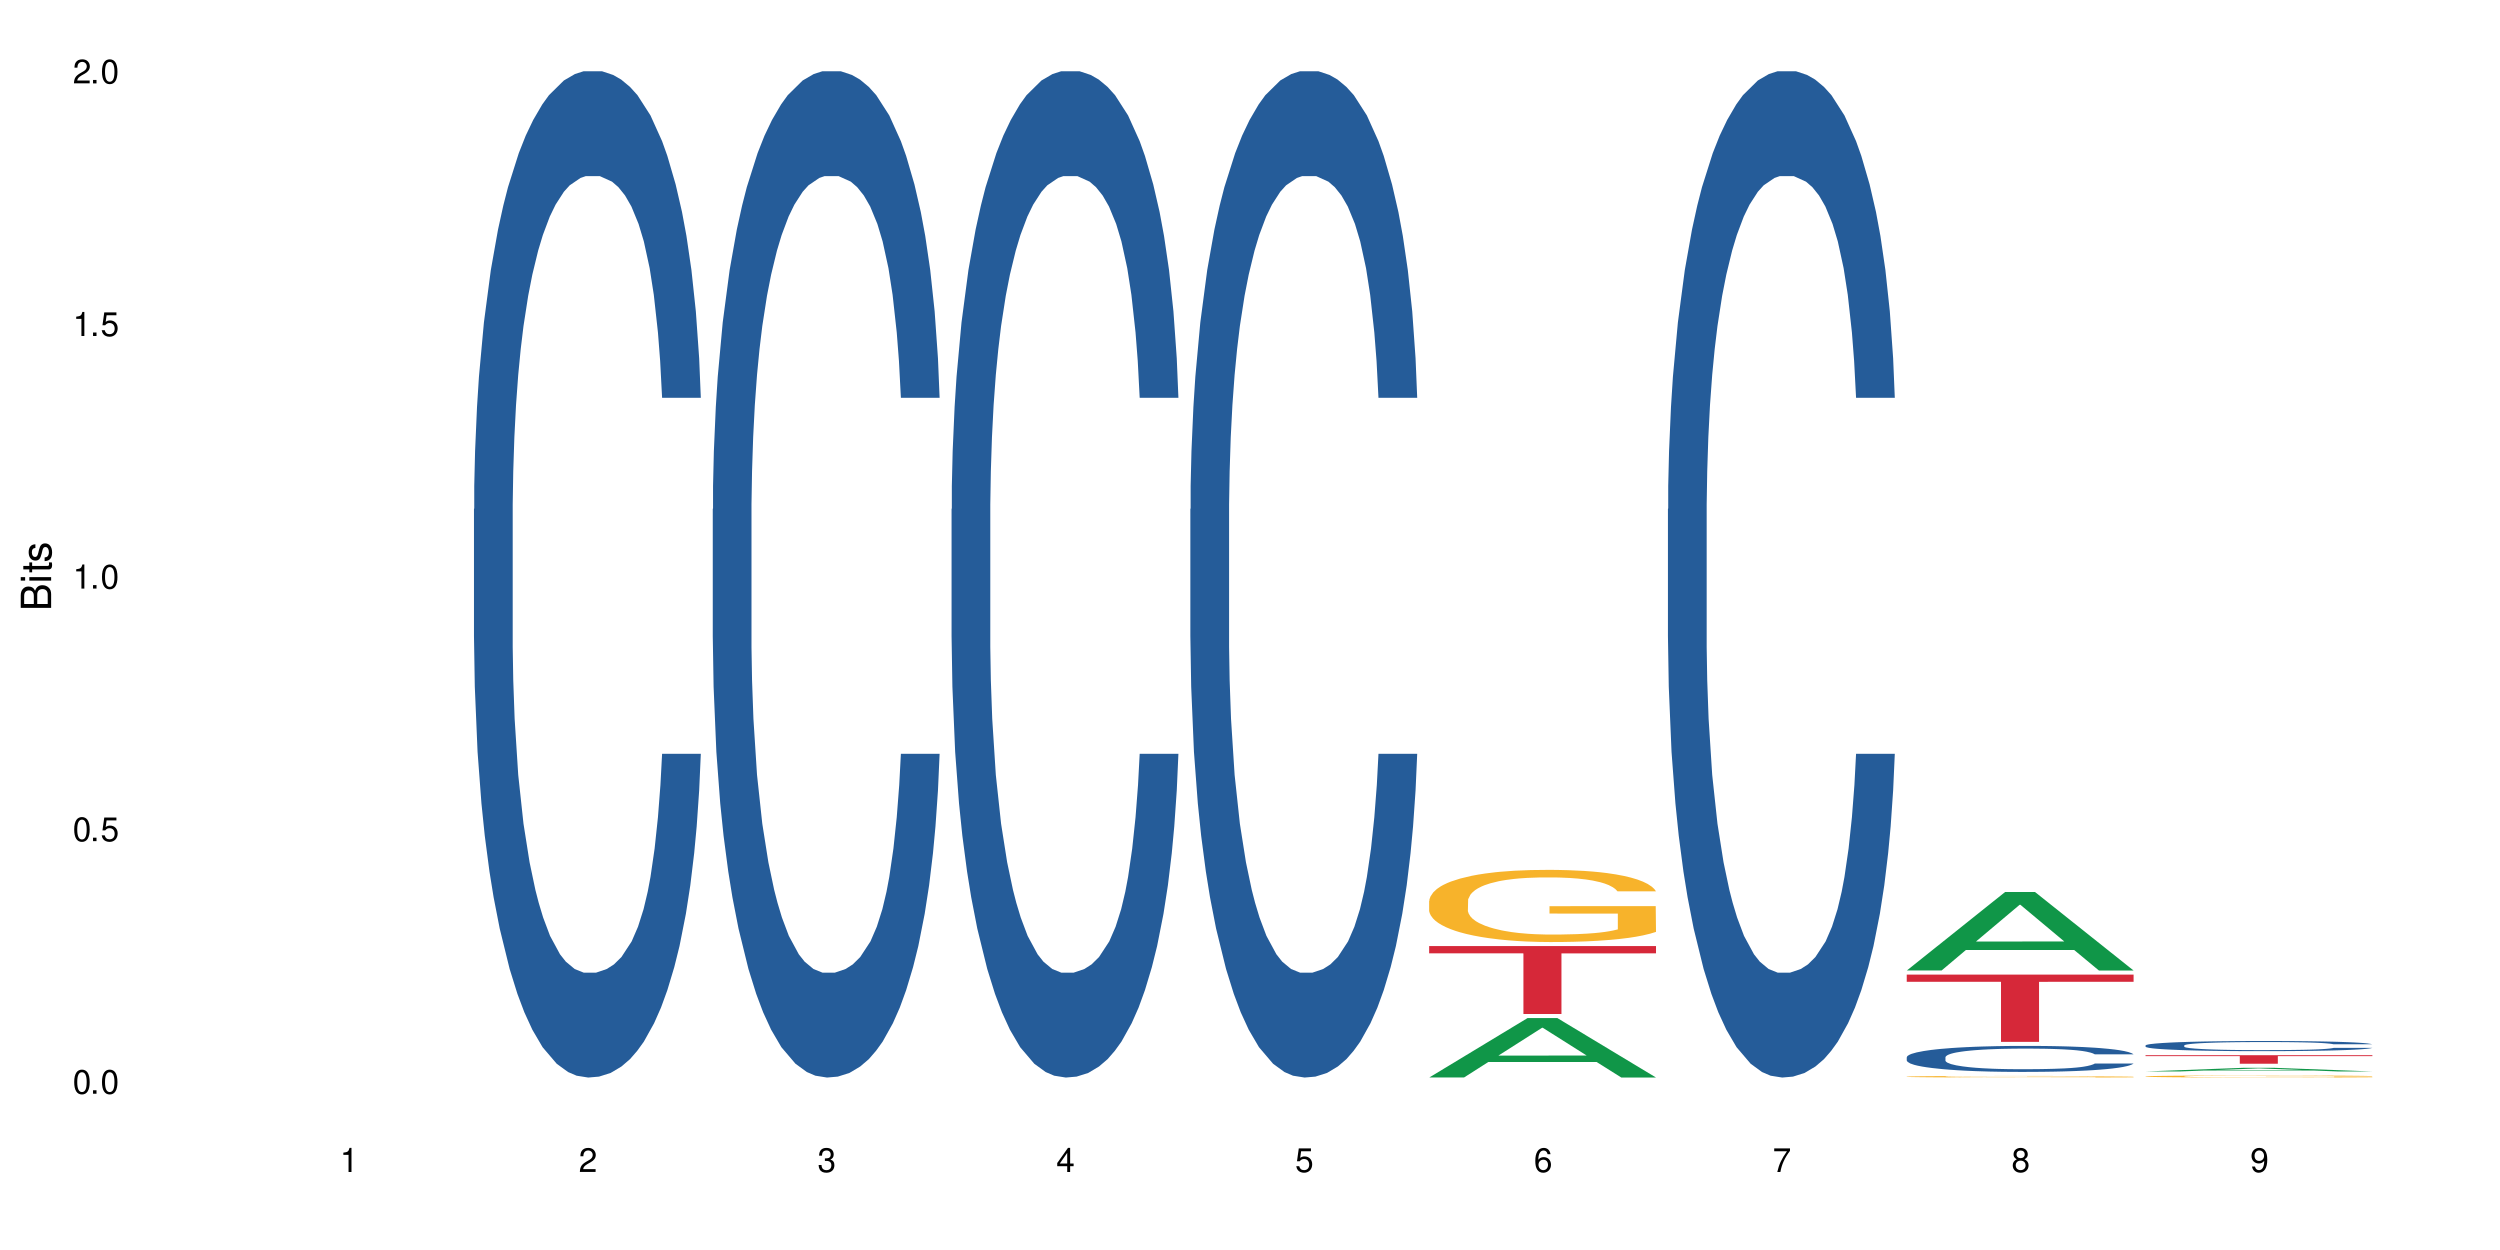
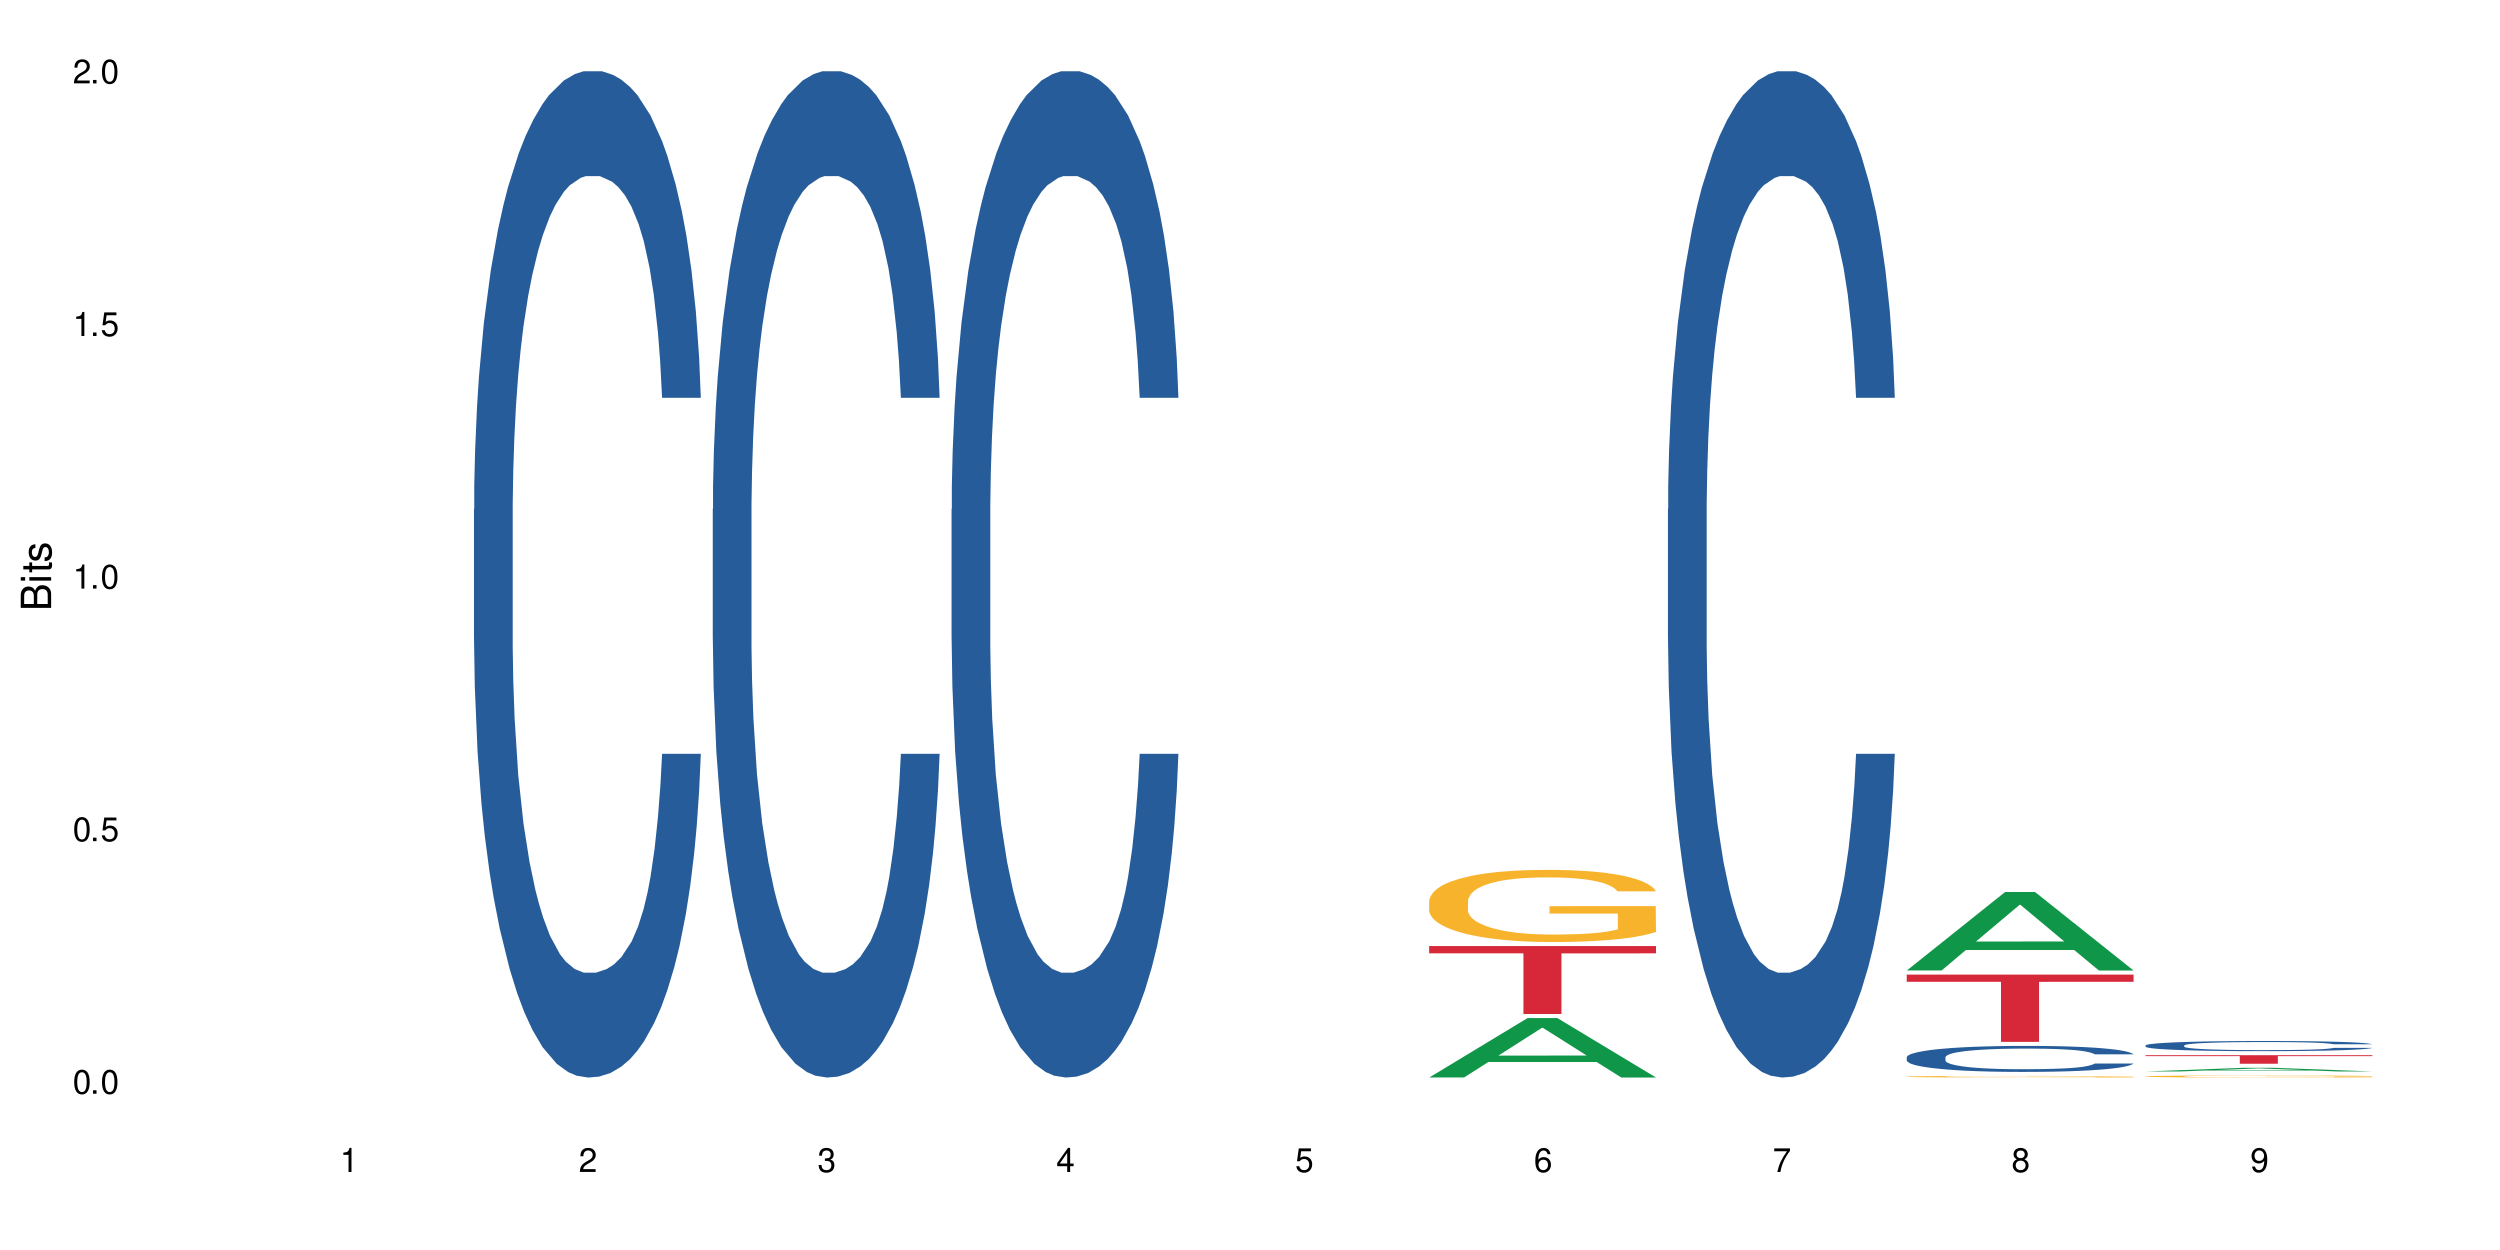
<svg xmlns="http://www.w3.org/2000/svg" xmlns:xlink="http://www.w3.org/1999/xlink" width="720" height="360" viewBox="0 0 720 360">
  <defs>
    <g>
      <g id="glyph-0-0">
</g>
      <g id="glyph-0-1">
        <path d="M 2.641 -6.938 C 2 -6.938 1.422 -6.656 1.078 -6.172 C 0.641 -5.562 0.406 -4.641 0.406 -3.359 C 0.406 -1.016 1.188 0.219 2.641 0.219 C 4.078 0.219 4.859 -1.016 4.859 -3.297 C 4.859 -4.641 4.656 -5.547 4.203 -6.172 C 3.844 -6.656 3.281 -6.938 2.641 -6.938 Z M 2.641 -6.188 C 3.547 -6.188 4 -5.25 4 -3.375 C 4 -1.406 3.562 -0.484 2.625 -0.484 C 1.734 -0.484 1.281 -1.438 1.281 -3.344 C 1.281 -5.25 1.734 -6.188 2.641 -6.188 Z M 2.641 -6.188 " />
      </g>
      <g id="glyph-0-2">
        <path d="M 1.828 -1 L 0.828 -1 L 0.828 0 L 1.828 0 Z M 1.828 -1 " />
      </g>
      <g id="glyph-0-3">
        <path d="M 4.562 -6.797 L 1.062 -6.797 L 0.547 -3.094 L 1.328 -3.094 C 1.719 -3.562 2.047 -3.734 2.578 -3.734 C 3.484 -3.734 4.062 -3.109 4.062 -2.094 C 4.062 -1.125 3.484 -0.531 2.578 -0.531 C 1.828 -0.531 1.375 -0.906 1.188 -1.672 L 0.328 -1.672 C 0.453 -1.109 0.547 -0.844 0.75 -0.594 C 1.125 -0.078 1.828 0.219 2.594 0.219 C 3.969 0.219 4.922 -0.781 4.922 -2.219 C 4.922 -3.562 4.031 -4.484 2.719 -4.484 C 2.25 -4.484 1.859 -4.359 1.469 -4.062 L 1.734 -5.969 L 4.562 -5.969 Z M 4.562 -6.797 " />
      </g>
      <g id="glyph-0-4">
        <path d="M 2.484 -4.938 L 2.484 0 L 3.328 0 L 3.328 -6.938 L 2.766 -6.938 C 2.469 -5.875 2.281 -5.734 0.984 -5.562 L 0.984 -4.938 Z M 2.484 -4.938 " />
      </g>
      <g id="glyph-0-5">
        <path d="M 4.859 -0.828 L 1.281 -0.828 C 1.359 -1.406 1.672 -1.781 2.5 -2.281 L 3.469 -2.828 C 4.406 -3.344 4.906 -4.062 4.906 -4.906 C 4.906 -5.484 4.672 -6.031 4.266 -6.406 C 3.859 -6.766 3.375 -6.938 2.719 -6.938 C 1.859 -6.938 1.219 -6.625 0.844 -6.031 C 0.609 -5.672 0.5 -5.234 0.484 -4.531 L 1.328 -4.531 C 1.359 -5.016 1.406 -5.281 1.531 -5.516 C 1.75 -5.938 2.188 -6.203 2.703 -6.203 C 3.469 -6.203 4.031 -5.641 4.031 -4.891 C 4.031 -4.344 3.719 -3.859 3.125 -3.516 L 2.234 -3 C 0.812 -2.172 0.406 -1.531 0.328 -0.016 L 4.859 -0.016 Z M 4.859 -0.828 " />
      </g>
      <g id="glyph-0-6">
        <path d="M 2.125 -3.188 L 2.578 -3.188 C 3.5 -3.188 3.984 -2.766 3.984 -1.922 C 3.984 -1.062 3.469 -0.531 2.594 -0.531 C 1.656 -0.531 1.203 -1 1.156 -2.016 L 0.312 -2.016 C 0.344 -1.453 0.438 -1.094 0.609 -0.781 C 0.953 -0.109 1.625 0.219 2.547 0.219 C 3.953 0.219 4.859 -0.625 4.859 -1.938 C 4.859 -2.828 4.516 -3.297 3.703 -3.594 C 4.344 -3.844 4.656 -4.328 4.656 -5.031 C 4.656 -6.219 3.875 -6.938 2.578 -6.938 C 1.203 -6.938 0.484 -6.172 0.453 -4.703 L 1.297 -4.703 C 1.312 -5.125 1.344 -5.359 1.453 -5.578 C 1.641 -5.969 2.062 -6.203 2.594 -6.203 C 3.344 -6.203 3.797 -5.75 3.797 -5 C 3.797 -4.516 3.609 -4.219 3.25 -4.047 C 3.016 -3.953 2.703 -3.922 2.125 -3.906 Z M 2.125 -3.188 " />
      </g>
      <g id="glyph-0-7">
        <path d="M 3.141 -1.672 L 3.141 0 L 3.984 0 L 3.984 -1.672 L 4.984 -1.672 L 4.984 -2.438 L 3.984 -2.438 L 3.984 -6.938 L 3.359 -6.938 L 0.266 -2.578 L 0.266 -1.672 Z M 3.141 -2.438 L 1 -2.438 L 3.141 -5.5 Z M 3.141 -2.438 " />
      </g>
      <g id="glyph-0-8">
        <path d="M 4.781 -5.125 C 4.609 -6.266 3.891 -6.938 2.844 -6.938 C 2.094 -6.938 1.422 -6.578 1.031 -5.953 C 0.594 -5.266 0.406 -4.422 0.406 -3.172 C 0.406 -2 0.578 -1.25 0.984 -0.641 C 1.359 -0.078 1.953 0.219 2.703 0.219 C 3.984 0.219 4.922 -0.75 4.922 -2.094 C 4.922 -3.375 4.062 -4.281 2.844 -4.281 C 2.172 -4.281 1.641 -4.031 1.281 -3.516 C 1.281 -5.234 1.828 -6.188 2.797 -6.188 C 3.391 -6.188 3.797 -5.797 3.938 -5.125 Z M 2.734 -3.531 C 3.547 -3.531 4.062 -2.953 4.062 -2.031 C 4.062 -1.156 3.484 -0.531 2.703 -0.531 C 1.922 -0.531 1.328 -1.188 1.328 -2.078 C 1.328 -2.938 1.906 -3.531 2.734 -3.531 Z M 2.734 -3.531 " />
      </g>
      <g id="glyph-0-9">
        <path d="M 4.984 -6.797 L 0.438 -6.797 L 0.438 -5.969 L 4.109 -5.969 C 2.5 -3.656 1.828 -2.234 1.328 0 L 2.219 0 C 2.594 -2.172 3.453 -4.047 4.984 -6.094 Z M 4.984 -6.797 " />
      </g>
      <g id="glyph-0-10">
        <path d="M 3.75 -3.656 C 4.469 -4.094 4.688 -4.438 4.688 -5.078 C 4.688 -6.172 3.844 -6.938 2.641 -6.938 C 1.438 -6.938 0.594 -6.172 0.594 -5.094 C 0.594 -4.438 0.812 -4.094 1.516 -3.656 C 0.734 -3.266 0.359 -2.703 0.359 -1.922 C 0.359 -0.656 1.281 0.219 2.641 0.219 C 3.984 0.219 4.922 -0.656 4.922 -1.922 C 4.922 -2.703 4.531 -3.266 3.75 -3.656 Z M 2.641 -6.188 C 3.359 -6.188 3.812 -5.75 3.812 -5.062 C 3.812 -4.406 3.344 -3.984 2.641 -3.984 C 1.922 -3.984 1.453 -4.406 1.453 -5.078 C 1.453 -5.75 1.922 -6.188 2.641 -6.188 Z M 2.641 -3.266 C 3.484 -3.266 4.062 -2.719 4.062 -1.906 C 4.062 -1.078 3.484 -0.531 2.625 -0.531 C 1.797 -0.531 1.219 -1.094 1.219 -1.906 C 1.219 -2.719 1.781 -3.266 2.641 -3.266 Z M 2.641 -3.266 " />
      </g>
      <g id="glyph-0-11">
        <path d="M 0.516 -1.578 C 0.672 -0.453 1.406 0.219 2.438 0.219 C 3.188 0.219 3.859 -0.141 4.266 -0.766 C 4.688 -1.453 4.891 -2.297 4.891 -3.547 C 4.891 -4.719 4.703 -5.453 4.312 -6.078 C 3.938 -6.641 3.344 -6.938 2.594 -6.938 C 1.297 -6.938 0.359 -5.969 0.359 -4.625 C 0.359 -3.344 1.234 -2.453 2.453 -2.453 C 3.094 -2.453 3.578 -2.672 4.016 -3.203 C 4 -1.484 3.469 -0.531 2.5 -0.531 C 1.906 -0.531 1.484 -0.906 1.359 -1.578 Z M 2.578 -6.203 C 3.375 -6.203 3.969 -5.531 3.969 -4.641 C 3.969 -3.797 3.391 -3.188 2.547 -3.188 C 1.734 -3.188 1.234 -3.766 1.234 -4.688 C 1.234 -5.562 1.797 -6.203 2.578 -6.203 Z M 2.578 -6.203 " />
      </g>
      <g id="glyph-1-0">
</g>
      <g id="glyph-1-1">
        <path d="M 0 -0.953 L 0 -4.891 C 0 -5.719 -0.234 -6.344 -0.734 -6.797 C -1.188 -7.234 -1.812 -7.469 -2.5 -7.469 C -3.547 -7.469 -4.188 -7 -4.625 -5.875 C -4.984 -6.688 -5.625 -7.094 -6.531 -7.094 C -7.172 -7.094 -7.734 -6.859 -8.141 -6.391 C -8.562 -5.922 -8.75 -5.344 -8.75 -4.5 L -8.75 -0.953 Z M -4.984 -2.062 L -7.766 -2.062 L -7.766 -4.219 C -7.766 -4.844 -7.688 -5.203 -7.453 -5.5 C -7.219 -5.812 -6.859 -5.969 -6.375 -5.969 C -5.891 -5.969 -5.531 -5.812 -5.297 -5.5 C -5.062 -5.203 -4.984 -4.844 -4.984 -4.219 Z M -0.984 -2.062 L -4 -2.062 L -4 -4.781 C -4 -5.766 -3.438 -6.359 -2.484 -6.359 C -1.547 -6.359 -0.984 -5.766 -0.984 -4.781 Z M -0.984 -2.062 " />
      </g>
      <g id="glyph-1-2">
        <path d="M -6.281 -1.797 L -6.281 -0.797 L 0 -0.797 L 0 -1.797 Z M -8.75 -1.797 L -8.75 -0.797 L -7.484 -0.797 L -7.484 -1.797 Z M -8.75 -1.797 " />
      </g>
      <g id="glyph-1-3">
        <path d="M -6.281 -3.047 L -6.281 -2.016 L -8.016 -2.016 L -8.016 -1.016 L -6.281 -1.016 L -6.281 -0.172 L -5.469 -0.172 L -5.469 -1.016 L -0.719 -1.016 C -0.078 -1.016 0.281 -1.453 0.281 -2.234 C 0.281 -2.5 0.25 -2.719 0.188 -3.047 L -0.641 -3.047 C -0.609 -2.906 -0.594 -2.766 -0.594 -2.562 C -0.594 -2.141 -0.719 -2.016 -1.156 -2.016 L -5.469 -2.016 L -5.469 -3.047 Z M -6.281 -3.047 " />
      </g>
      <g id="glyph-1-4">
        <path d="M -4.531 -5.25 C -5.766 -5.25 -6.469 -4.422 -6.469 -2.969 C -6.469 -1.516 -5.719 -0.562 -4.547 -0.562 C -3.562 -0.562 -3.094 -1.062 -2.734 -2.562 L -2.516 -3.484 C -2.344 -4.188 -2.094 -4.469 -1.641 -4.469 C -1.047 -4.469 -0.641 -3.875 -0.641 -3 C -0.641 -2.453 -0.797 -2 -1.062 -1.75 C -1.25 -1.594 -1.422 -1.531 -1.875 -1.469 L -1.875 -0.406 C -0.422 -0.453 0.281 -1.266 0.281 -2.922 C 0.281 -4.5 -0.5 -5.516 -1.719 -5.516 C -2.656 -5.516 -3.172 -4.984 -3.469 -3.734 L -3.703 -2.766 C -3.891 -1.953 -4.156 -1.609 -4.594 -1.609 C -5.188 -1.609 -5.547 -2.125 -5.547 -2.938 C -5.547 -3.75 -5.203 -4.172 -4.531 -4.203 Z M -4.531 -5.25 " />
      </g>
    </g>
  </defs>
  <rect x="-72" y="-36" width="864" height="432" fill="rgb(100%, 100%, 100%)" fill-opacity="1" />
  <path fill-rule="nonzero" fill="rgb(14.51%, 36.078%, 60%)" fill-opacity="1" d="M 136.504 146.621 L 136.582 146.355 L 136.582 140 L 136.824 129.934 L 137.379 117.215 L 137.938 108.477 L 139.371 92.844 L 141.363 77.746 L 143.434 66.09 L 144.949 59.203 L 146.305 53.902 L 149.41 44.102 L 151.402 39.07 L 153.555 34.566 L 156.184 30.062 L 158.098 27.414 L 162.398 23.176 L 165.586 21.32 L 168.055 20.527 L 173.395 20.527 L 176.582 21.586 L 178.891 22.91 L 181.441 25.031 L 183.594 27.414 L 187.336 33.242 L 190.684 40.66 L 192.195 44.898 L 194.586 53.109 L 196.418 61.055 L 197.695 67.945 L 199.129 77.746 L 200.402 89.668 L 201.359 103.176 L 201.836 114.566 L 190.684 114.566 L 190.125 103.973 L 189.488 95.758 L 188.293 84.898 L 187.098 77.215 L 185.426 69.535 L 183.91 64.5 L 181.84 59.469 L 180.008 56.289 L 178.094 53.902 L 176.262 52.316 L 172.758 50.727 L 168.691 50.727 L 167.18 51.254 L 164.07 53.375 L 162.398 55.23 L 160.008 58.938 L 158.336 62.383 L 156.344 67.68 L 154.988 72.184 L 153.316 79.07 L 152.121 85.164 L 150.766 93.906 L 149.969 100.527 L 149.25 107.945 L 148.613 116.688 L 148.137 125.957 L 147.816 135.762 L 147.66 145.297 L 147.66 186.355 L 147.816 195.895 L 148.215 207.02 L 149.25 223.18 L 150.766 237.219 L 152.52 248.344 L 154.191 256.293 L 155.148 260 L 156.422 264.238 L 158.414 269.535 L 161.281 274.836 L 162.957 276.953 L 165.504 279.074 L 168.137 280.133 L 171.641 280.133 L 174.746 279.074 L 176.82 277.75 L 178.973 275.629 L 181.918 271.125 L 183.75 266.887 L 185.344 261.855 L 186.539 256.82 L 187.336 252.582 L 188.531 244.371 L 189.488 235.363 L 190.203 226.094 L 190.684 217.086 L 201.836 217.086 L 201.359 227.684 L 200.645 238.012 L 199.926 245.695 L 198.809 254.969 L 197.535 263.18 L 195.703 272.449 L 194.188 278.543 L 192.195 285.168 L 190.363 290.199 L 188.371 294.703 L 185.426 300 L 183.512 302.648 L 181.441 305.035 L 178.973 307.152 L 175.863 309.008 L 172.516 310.066 L 169.41 310.332 L 166.062 309.801 L 163.594 308.742 L 160.328 306.359 L 156.262 301.59 L 153.316 296.559 L 151.004 291.523 L 149.012 286.227 L 146.781 279.074 L 143.914 267.418 L 142.16 258.41 L 140.965 250.992 L 139.609 240.664 L 138.656 231.391 L 137.539 216.555 L 136.742 197.746 L 136.504 183.18 Z M 136.504 146.621 " />
  <path fill-rule="nonzero" fill="rgb(14.51%, 36.078%, 60%)" fill-opacity="1" d="M 205.277 146.621 L 205.355 146.355 L 205.355 140 L 205.594 129.934 L 206.152 117.215 L 206.711 108.477 L 208.145 92.844 L 210.137 77.746 L 212.207 66.09 L 213.723 59.203 L 215.078 53.902 L 218.184 44.102 L 220.176 39.07 L 222.328 34.566 L 224.957 30.062 L 226.867 27.414 L 231.172 23.176 L 234.359 21.32 L 236.828 20.527 L 242.168 20.527 L 245.352 21.586 L 247.664 22.91 L 250.215 25.031 L 252.363 27.414 L 256.109 33.242 L 259.457 40.66 L 260.969 44.898 L 263.359 53.109 L 265.191 61.055 L 266.469 67.945 L 267.902 77.746 L 269.176 89.668 L 270.133 103.176 L 270.609 114.566 L 259.457 114.566 L 258.898 103.973 L 258.262 95.758 L 257.066 84.898 L 255.871 77.215 L 254.195 69.535 L 252.684 64.5 L 250.613 59.469 L 248.777 56.289 L 246.867 53.902 L 245.035 52.316 L 241.527 50.727 L 237.465 50.727 L 235.953 51.254 L 232.844 53.375 L 231.172 55.23 L 228.781 58.938 L 227.109 62.383 L 225.117 67.68 L 223.762 72.184 L 222.09 79.07 L 220.895 85.164 L 219.539 93.906 L 218.742 100.527 L 218.023 107.945 L 217.387 116.688 L 216.91 125.957 L 216.59 135.762 L 216.43 145.297 L 216.43 186.355 L 216.59 195.895 L 216.988 207.02 L 218.023 223.18 L 219.539 237.219 L 221.293 248.344 L 222.965 256.293 L 223.922 260 L 225.195 264.238 L 227.188 269.535 L 230.055 274.836 L 231.73 276.953 L 234.277 279.074 L 236.906 280.133 L 240.414 280.133 L 243.52 279.074 L 245.594 277.75 L 247.742 275.629 L 250.691 271.125 L 252.523 266.887 L 254.117 261.855 L 255.312 256.82 L 256.109 252.582 L 257.305 244.371 L 258.262 235.363 L 258.977 226.094 L 259.457 217.086 L 270.609 217.086 L 270.133 227.684 L 269.414 238.012 L 268.699 245.695 L 267.582 254.969 L 266.309 263.18 L 264.477 272.449 L 262.961 278.543 L 260.969 285.168 L 259.137 290.199 L 257.145 294.703 L 254.195 300 L 252.285 302.648 L 250.215 305.035 L 247.742 307.152 L 244.637 309.008 L 241.289 310.066 L 238.184 310.332 L 234.836 309.801 L 232.367 308.742 L 229.098 306.359 L 225.035 301.59 L 222.09 296.559 L 219.777 291.523 L 217.785 286.227 L 215.555 279.074 L 212.688 267.418 L 210.934 258.41 L 209.738 250.992 L 208.383 240.664 L 207.426 231.391 L 206.312 216.555 L 205.516 197.746 L 205.277 183.18 Z M 205.277 146.621 " />
  <path fill-rule="nonzero" fill="rgb(14.51%, 36.078%, 60%)" fill-opacity="1" d="M 274.051 146.621 L 274.129 146.355 L 274.129 140 L 274.367 129.934 L 274.926 117.215 L 275.484 108.477 L 276.918 92.844 L 278.91 77.746 L 280.98 66.09 L 282.496 59.203 L 283.848 53.902 L 286.957 44.102 L 288.949 39.07 L 291.102 34.566 L 293.73 30.062 L 295.641 27.414 L 299.945 23.176 L 303.129 21.32 L 305.602 20.527 L 310.938 20.527 L 314.125 21.586 L 316.438 22.91 L 318.984 25.031 L 321.137 27.414 L 324.883 33.242 L 328.23 40.66 L 329.742 44.898 L 332.133 53.109 L 333.965 61.055 L 335.238 67.945 L 336.676 77.746 L 337.949 89.668 L 338.906 103.176 L 339.383 114.566 L 328.23 114.566 L 327.672 103.973 L 327.035 95.758 L 325.84 84.898 L 324.645 77.215 L 322.969 69.535 L 321.457 64.5 L 319.383 59.469 L 317.551 56.289 L 315.641 53.902 L 313.809 52.316 L 310.301 50.727 L 306.238 50.727 L 304.723 51.254 L 301.617 53.375 L 299.945 55.23 L 297.555 58.938 L 295.879 62.383 L 293.887 67.68 L 292.535 72.184 L 290.859 79.07 L 289.664 85.164 L 288.312 93.906 L 287.516 100.527 L 286.797 107.945 L 286.16 116.688 L 285.684 125.957 L 285.363 135.762 L 285.203 145.297 L 285.203 186.355 L 285.363 195.895 L 285.762 207.02 L 286.797 223.18 L 288.312 237.219 L 290.062 248.344 L 291.738 256.293 L 292.691 260 L 293.969 264.238 L 295.961 269.535 L 298.828 274.836 L 300.5 276.953 L 303.051 279.074 L 305.68 280.133 L 309.188 280.133 L 312.293 279.074 L 314.363 277.75 L 316.516 275.629 L 319.465 271.125 L 321.297 266.887 L 322.891 261.855 L 324.086 256.82 L 324.883 252.582 L 326.078 244.371 L 327.035 235.363 L 327.75 226.094 L 328.23 217.086 L 339.383 217.086 L 338.906 227.684 L 338.188 238.012 L 337.473 245.695 L 336.355 254.969 L 335.082 263.18 L 333.25 272.449 L 331.734 278.543 L 329.742 285.168 L 327.91 290.199 L 325.918 294.703 L 322.969 300 L 321.059 302.648 L 318.984 305.035 L 316.516 307.152 L 313.41 309.008 L 310.062 310.066 L 306.957 310.332 L 303.609 309.801 L 301.141 308.742 L 297.871 306.359 L 293.809 301.59 L 290.859 296.559 L 288.551 291.523 L 286.559 286.227 L 284.328 279.074 L 281.457 267.418 L 279.707 258.41 L 278.512 250.992 L 277.156 240.664 L 276.199 231.391 L 275.086 216.555 L 274.289 197.746 L 274.051 183.18 Z M 274.051 146.621 " />
-   <path fill-rule="nonzero" fill="rgb(14.51%, 36.078%, 60%)" fill-opacity="1" d="M 342.82 146.621 L 342.902 146.355 L 342.902 140 L 343.141 129.934 L 343.699 117.215 L 344.258 108.477 L 345.691 92.844 L 347.684 77.746 L 349.754 66.09 L 351.266 59.203 L 352.621 53.902 L 355.73 44.102 L 357.723 39.07 L 359.871 34.566 L 362.5 30.062 L 364.414 27.414 L 368.715 23.176 L 371.902 21.32 L 374.375 20.527 L 379.711 20.527 L 382.898 21.586 L 385.211 22.91 L 387.758 25.031 L 389.91 27.414 L 393.656 33.242 L 397 40.66 L 398.516 44.898 L 400.906 53.109 L 402.738 61.055 L 404.012 67.945 L 405.445 77.746 L 406.723 89.668 L 407.68 103.176 L 408.156 114.566 L 397 114.566 L 396.445 103.973 L 395.805 95.758 L 394.609 84.898 L 393.414 77.215 L 391.742 69.535 L 390.23 64.5 L 388.156 59.469 L 386.324 56.289 L 384.414 53.902 L 382.578 52.316 L 379.074 50.727 L 375.012 50.727 L 373.496 51.254 L 370.391 53.375 L 368.715 55.23 L 366.324 58.938 L 364.652 62.383 L 362.66 67.68 L 361.305 72.184 L 359.633 79.07 L 358.438 85.164 L 357.082 93.906 L 356.285 100.527 L 355.57 107.945 L 354.934 116.688 L 354.453 125.957 L 354.137 135.762 L 353.977 145.297 L 353.977 186.355 L 354.137 195.895 L 354.535 207.02 L 355.57 223.18 L 357.082 237.219 L 358.836 248.344 L 360.508 256.293 L 361.465 260 L 362.742 264.238 L 364.734 269.535 L 367.602 274.836 L 369.273 276.953 L 371.824 279.074 L 374.453 280.133 L 377.957 280.133 L 381.066 279.074 L 383.137 277.75 L 385.289 275.629 L 388.238 271.125 L 390.07 266.887 L 391.664 261.855 L 392.859 256.82 L 393.656 252.582 L 394.852 244.371 L 395.805 235.363 L 396.523 226.094 L 397 217.086 L 408.156 217.086 L 407.68 227.684 L 406.961 238.012 L 406.242 245.695 L 405.129 254.969 L 403.852 263.18 L 402.02 272.449 L 400.508 278.543 L 398.516 285.168 L 396.684 290.199 L 394.691 294.703 L 391.742 300 L 389.832 302.648 L 387.758 305.035 L 385.289 307.152 L 382.18 309.008 L 378.836 310.066 L 375.727 310.332 L 372.383 309.801 L 369.91 308.742 L 366.645 306.359 L 362.582 301.59 L 359.633 296.559 L 357.324 291.523 L 355.332 286.227 L 353.102 279.074 L 350.23 267.418 L 348.48 258.41 L 347.285 250.992 L 345.93 240.664 L 344.973 231.391 L 343.859 216.555 L 343.062 197.746 L 342.82 183.18 Z M 342.82 146.621 " />
  <path fill-rule="nonzero" fill="rgb(6.275%, 58.824%, 28.235%)" fill-opacity="1" d="M 411.594 310.316 L 411.664 310.301 L 439.934 293.203 L 448.52 293.203 L 476.93 310.332 L 466.945 310.332 L 459.828 305.859 L 428.625 305.859 L 421.645 310.316 L 411.594 310.316 L 431.629 304.012 L 456.965 303.996 L 444.332 296.004 L 444.191 295.984 L 444.051 296.035 L 431.559 303.996 L 431.629 304.012 Z M 411.594 310.316 " />
  <path fill-rule="nonzero" fill="rgb(96.863%, 70.196%, 16.863%)" fill-opacity="1" d="M 411.594 259.426 L 411.676 259.406 L 411.676 259.023 L 411.992 258.172 L 412.789 256.992 L 413.824 256.027 L 414.941 255.266 L 415.656 254.867 L 416.852 254.297 L 417.891 253.879 L 420.52 253.027 L 423.863 252.23 L 425.695 251.887 L 427.77 251.566 L 430.715 251.203 L 432.07 251.07 L 436.215 250.766 L 440.914 250.578 L 446.094 250.52 L 448.484 250.539 L 451.75 250.617 L 456.211 250.824 L 458.762 251.016 L 460.754 251.203 L 462.824 251.449 L 465.375 251.832 L 467.766 252.285 L 469.68 252.742 L 471.59 253.312 L 473.184 253.918 L 474.539 254.582 L 475.734 255.379 L 476.449 256.043 L 476.93 256.711 L 465.855 256.711 L 465.215 256.043 L 464.5 255.531 L 463.305 254.906 L 462.109 254.449 L 460.914 254.09 L 458.684 253.598 L 456.77 253.293 L 454.379 253.027 L 452.07 252.855 L 449.441 252.742 L 447.848 252.703 L 443.625 252.703 L 439.801 252.836 L 437.57 252.988 L 435.977 253.141 L 433.746 253.426 L 432.391 253.652 L 431.594 253.805 L 429.203 254.395 L 427.609 254.926 L 426.734 255.285 L 425.617 255.855 L 424.82 256.367 L 423.945 257.125 L 423.465 257.695 L 422.828 258.988 L 422.75 262.406 L 422.988 263.125 L 423.465 263.902 L 424.105 264.586 L 425.059 265.309 L 426.016 265.859 L 427.688 266.602 L 429.125 267.094 L 430.238 267.418 L 432.391 267.93 L 433.266 268.098 L 435.336 268.441 L 437.488 268.707 L 440.117 268.934 L 442.109 269.047 L 445.297 269.145 L 449.359 269.145 L 454.141 269.031 L 457.168 268.879 L 459.242 268.727 L 460.594 268.594 L 462.27 268.383 L 463.465 268.195 L 464.578 267.984 L 465.934 267.664 L 465.934 263.125 L 446.254 263.105 L 446.254 260.98 L 476.848 260.961 L 476.93 268.383 L 475.254 268.898 L 473.184 269.391 L 471.191 269.77 L 469.121 270.094 L 466.172 270.453 L 463.781 270.68 L 460.117 270.945 L 456.77 271.117 L 453.266 271.23 L 450.156 271.289 L 446.492 271.309 L 443.227 271.27 L 439.719 271.156 L 436.93 271.004 L 434.383 270.812 L 431.832 270.566 L 428.645 270.168 L 426.574 269.848 L 424.422 269.449 L 422.27 268.973 L 420.359 268.461 L 419.082 268.062 L 417.809 267.605 L 416.453 267.035 L 415.18 266.391 L 414.223 265.801 L 413.348 265.137 L 412.711 264.512 L 412.074 263.656 L 411.754 262.973 L 411.594 262.387 Z M 411.594 259.426 " />
  <path fill-rule="nonzero" fill="rgb(83.922%, 15.686%, 22.353%)" fill-opacity="1" d="M 411.594 272.473 L 476.93 272.473 L 476.93 274.566 L 449.699 274.586 L 449.699 292.039 L 438.746 292.039 L 438.746 274.602 L 438.586 274.566 L 411.594 274.566 Z M 411.594 272.473 " />
  <path fill-rule="nonzero" fill="rgb(14.51%, 36.078%, 60%)" fill-opacity="1" d="M 480.367 146.621 L 480.445 146.355 L 480.445 140 L 480.688 129.934 L 481.242 117.215 L 481.801 108.477 L 483.234 92.844 L 485.227 77.746 L 487.301 66.09 L 488.812 59.203 L 490.168 53.902 L 493.273 44.102 L 495.266 39.07 L 497.418 34.566 L 500.047 30.062 L 501.961 27.414 L 506.262 23.176 L 509.449 21.32 L 511.918 20.527 L 517.258 20.527 L 520.445 21.586 L 522.754 22.91 L 525.305 25.031 L 527.457 27.414 L 531.199 33.242 L 534.547 40.66 L 536.059 44.898 L 538.449 53.109 L 540.285 61.055 L 541.559 67.945 L 542.992 77.746 L 544.266 89.668 L 545.223 103.176 L 545.703 114.566 L 534.547 114.566 L 533.988 103.973 L 533.352 95.758 L 532.156 84.898 L 530.961 77.215 L 529.289 69.535 L 527.773 64.5 L 525.703 59.469 L 523.871 56.289 L 521.957 53.902 L 520.125 52.316 L 516.621 50.727 L 512.555 50.727 L 511.043 51.254 L 507.934 53.375 L 506.262 55.23 L 503.871 58.938 L 502.199 62.383 L 500.207 67.68 L 498.852 72.184 L 497.18 79.07 L 495.984 85.164 L 494.629 93.906 L 493.832 100.527 L 493.117 107.945 L 492.477 116.688 L 492 125.957 L 491.68 135.762 L 491.523 145.297 L 491.523 186.355 L 491.68 195.895 L 492.078 207.02 L 493.117 223.18 L 494.629 237.219 L 496.383 248.344 L 498.055 256.293 L 499.012 260 L 500.285 264.238 L 502.277 269.535 L 505.145 274.836 L 506.82 276.953 L 509.367 279.074 L 512 280.133 L 515.504 280.133 L 518.613 279.074 L 520.684 277.75 L 522.836 275.629 L 525.781 271.125 L 527.613 266.887 L 529.207 261.855 L 530.402 256.82 L 531.199 252.582 L 532.395 244.371 L 533.352 235.363 L 534.07 226.094 L 534.547 217.086 L 545.703 217.086 L 545.223 227.684 L 544.508 238.012 L 543.789 245.695 L 542.672 254.969 L 541.398 263.18 L 539.566 272.449 L 538.051 278.543 L 536.059 285.168 L 534.227 290.199 L 532.234 294.703 L 529.289 300 L 527.375 302.648 L 525.305 305.035 L 522.836 307.152 L 519.727 309.008 L 516.379 310.066 L 513.273 310.332 L 509.926 309.801 L 507.457 308.742 L 504.191 306.359 L 500.125 301.59 L 497.18 296.559 L 494.867 291.523 L 492.875 286.227 L 490.645 279.074 L 487.777 267.418 L 486.023 258.41 L 484.828 250.992 L 483.473 240.664 L 482.52 231.391 L 481.402 216.555 L 480.605 197.746 L 480.367 183.18 Z M 480.367 146.621 " />
  <path fill-rule="nonzero" fill="rgb(6.275%, 58.824%, 28.235%)" fill-opacity="1" d="M 549.141 279.492 L 549.211 279.469 L 577.48 256.887 L 586.066 256.887 L 614.473 279.512 L 604.492 279.512 L 597.371 273.605 L 566.172 273.605 L 559.191 279.492 L 549.141 279.492 L 569.172 271.164 L 594.512 271.141 L 581.875 260.582 L 581.738 260.562 L 581.598 260.625 L 569.102 271.141 L 569.172 271.164 Z M 549.141 279.492 " />
  <path fill-rule="nonzero" fill="rgb(14.51%, 36.078%, 60%)" fill-opacity="1" d="M 549.141 304.48 L 549.219 304.473 L 549.219 304.309 L 549.457 304.051 L 550.016 303.723 L 550.574 303.496 L 552.008 303.09 L 554 302.703 L 556.07 302.398 L 557.586 302.223 L 558.941 302.086 L 562.047 301.832 L 564.039 301.703 L 566.191 301.586 L 568.82 301.469 L 570.73 301.402 L 575.035 301.293 L 578.223 301.242 L 580.691 301.223 L 586.031 301.223 L 589.215 301.25 L 591.527 301.285 L 594.078 301.34 L 596.227 301.402 L 599.973 301.551 L 603.32 301.742 L 604.832 301.852 L 607.223 302.066 L 609.055 302.27 L 610.332 302.449 L 611.766 302.703 L 613.039 303.008 L 613.996 303.359 L 614.473 303.652 L 603.32 303.652 L 602.762 303.379 L 602.125 303.168 L 600.93 302.887 L 599.734 302.688 L 598.062 302.488 L 596.547 302.359 L 594.477 302.23 L 592.645 302.148 L 590.73 302.086 L 588.898 302.043 L 585.391 302.004 L 581.328 302.004 L 579.816 302.016 L 576.707 302.07 L 575.035 302.121 L 572.645 302.215 L 570.973 302.305 L 568.98 302.441 L 567.625 302.559 L 565.953 302.734 L 564.758 302.895 L 563.402 303.117 L 562.605 303.289 L 561.887 303.48 L 561.25 303.707 L 560.773 303.945 L 560.453 304.199 L 560.293 304.445 L 560.293 305.508 L 560.453 305.754 L 560.852 306.043 L 561.887 306.457 L 563.402 306.82 L 565.156 307.109 L 566.828 307.312 L 567.785 307.41 L 569.059 307.52 L 571.051 307.656 L 573.918 307.793 L 575.594 307.848 L 578.141 307.902 L 580.77 307.93 L 584.277 307.93 L 587.383 307.902 L 589.457 307.867 L 591.605 307.812 L 594.555 307.699 L 596.387 307.59 L 597.98 307.457 L 599.176 307.328 L 599.973 307.219 L 601.168 307.008 L 602.125 306.773 L 602.84 306.535 L 603.32 306.301 L 614.473 306.301 L 613.996 306.574 L 613.277 306.844 L 612.562 307.039 L 611.445 307.281 L 610.172 307.492 L 608.34 307.73 L 606.824 307.891 L 604.832 308.059 L 603 308.191 L 601.008 308.305 L 598.062 308.445 L 596.148 308.512 L 594.078 308.574 L 591.605 308.629 L 588.5 308.676 L 585.152 308.703 L 582.047 308.711 L 578.699 308.695 L 576.23 308.668 L 572.965 308.609 L 568.898 308.484 L 565.953 308.355 L 563.641 308.223 L 561.648 308.086 L 559.418 307.902 L 556.551 307.602 L 554.797 307.367 L 553.602 307.176 L 552.246 306.91 L 551.293 306.672 L 550.176 306.289 L 549.379 305.801 L 549.141 305.426 Z M 549.141 304.48 " />
  <path fill-rule="nonzero" fill="rgb(96.863%, 70.196%, 16.863%)" fill-opacity="1" d="M 549.141 310.07 L 549.219 310.07 L 549.219 310.062 L 549.539 310.043 L 550.336 310.016 L 551.371 309.996 L 552.484 309.98 L 553.203 309.969 L 554.398 309.957 L 555.434 309.949 L 558.062 309.93 L 561.41 309.91 L 563.242 309.906 L 565.312 309.898 L 568.262 309.891 L 569.617 309.887 L 573.758 309.879 L 578.461 309.875 L 589.297 309.875 L 593.758 309.883 L 596.309 309.887 L 598.301 309.891 L 600.371 309.895 L 602.922 309.902 L 605.312 309.914 L 607.223 309.922 L 609.137 309.938 L 610.73 309.949 L 612.082 309.965 L 613.277 309.98 L 613.996 309.996 L 614.473 310.012 L 603.398 310.012 L 602.762 309.996 L 602.043 309.984 L 599.652 309.961 L 598.461 309.953 L 596.227 309.941 L 594.316 309.934 L 591.926 309.93 L 589.613 309.926 L 586.984 309.922 L 581.168 309.922 L 577.344 309.926 L 575.113 309.93 L 573.52 309.934 L 571.289 309.938 L 569.934 309.941 L 569.137 309.945 L 566.75 309.961 L 565.156 309.973 L 564.277 309.98 L 563.164 309.992 L 562.367 310.004 L 561.488 310.02 L 561.012 310.031 L 560.375 310.062 L 560.293 310.137 L 560.535 310.152 L 561.012 310.168 L 561.648 310.184 L 562.605 310.199 L 563.562 310.211 L 565.234 310.23 L 566.668 310.238 L 567.785 310.246 L 569.934 310.258 L 570.812 310.262 L 572.883 310.27 L 575.035 310.273 L 577.664 310.281 L 579.656 310.281 L 582.844 310.285 L 586.906 310.285 L 591.688 310.281 L 594.715 310.277 L 596.785 310.277 L 598.141 310.273 L 599.812 310.27 L 601.008 310.266 L 602.125 310.258 L 603.48 310.254 L 603.48 310.152 L 583.797 310.152 L 583.797 310.105 L 614.395 310.105 L 614.473 310.27 L 612.801 310.281 L 610.73 310.289 L 608.738 310.297 L 606.664 310.305 L 603.719 310.312 L 601.328 310.32 L 597.664 310.324 L 594.316 310.328 L 590.809 310.332 L 580.77 310.332 L 577.266 310.328 L 574.477 310.324 L 571.926 310.32 L 569.379 310.316 L 566.191 310.309 L 564.117 310.301 L 561.969 310.293 L 559.816 310.281 L 557.902 310.27 L 556.629 310.262 L 555.355 310.25 L 554 310.238 L 552.727 310.223 L 551.77 310.211 L 550.895 310.195 L 550.254 310.184 L 549.617 310.164 L 549.301 310.148 L 549.141 310.137 Z M 549.141 310.07 " />
  <path fill-rule="nonzero" fill="rgb(83.922%, 15.686%, 22.353%)" fill-opacity="1" d="M 549.141 280.676 L 614.473 280.676 L 614.473 282.75 L 587.246 282.77 L 587.246 300.059 L 576.289 300.059 L 576.289 282.789 L 576.129 282.75 L 549.141 282.75 Z M 549.141 280.676 " />
  <path fill-rule="nonzero" fill="rgb(6.275%, 58.824%, 28.235%)" fill-opacity="1" d="M 617.914 308.578 L 617.98 308.578 L 646.25 307.523 L 654.836 307.523 L 683.246 308.578 L 673.266 308.578 L 666.145 308.305 L 634.945 308.305 L 627.965 308.578 L 617.914 308.578 L 637.945 308.188 L 663.285 308.188 L 650.648 307.695 L 650.371 307.695 L 637.875 308.188 L 637.945 308.188 Z M 617.914 308.578 " />
  <path fill-rule="nonzero" fill="rgb(14.51%, 36.078%, 60%)" fill-opacity="1" d="M 617.914 301.082 L 617.992 301.078 L 617.992 301.016 L 618.23 300.914 L 618.789 300.785 L 619.348 300.695 L 620.781 300.539 L 622.773 300.387 L 624.844 300.27 L 626.359 300.199 L 627.711 300.145 L 630.82 300.047 L 632.812 299.996 L 634.965 299.949 L 637.594 299.906 L 639.504 299.879 L 643.809 299.836 L 646.996 299.816 L 649.465 299.809 L 654.801 299.809 L 657.988 299.82 L 660.301 299.832 L 662.852 299.855 L 665 299.879 L 668.746 299.938 L 672.094 300.012 L 673.605 300.055 L 675.996 300.137 L 677.828 300.219 L 679.102 300.289 L 680.539 300.387 L 681.812 300.508 L 682.77 300.645 L 683.246 300.758 L 672.094 300.758 L 671.535 300.652 L 670.898 300.57 L 669.703 300.461 L 668.508 300.383 L 666.832 300.305 L 665.32 300.254 L 663.246 300.203 L 661.414 300.172 L 659.504 300.145 L 657.672 300.129 L 654.164 300.113 L 650.102 300.113 L 648.586 300.121 L 645.48 300.141 L 643.809 300.16 L 641.418 300.195 L 639.742 300.23 L 637.75 300.285 L 636.398 300.332 L 634.723 300.398 L 633.527 300.461 L 632.176 300.551 L 631.379 300.617 L 630.66 300.691 L 630.023 300.781 L 629.547 300.875 L 629.227 300.973 L 629.066 301.07 L 629.066 301.484 L 629.227 301.578 L 629.625 301.691 L 630.66 301.855 L 632.176 301.996 L 633.926 302.109 L 635.602 302.191 L 636.559 302.227 L 637.832 302.27 L 639.824 302.324 L 642.691 302.379 L 644.363 302.398 L 646.914 302.422 L 649.543 302.43 L 653.051 302.43 L 656.156 302.422 L 658.227 302.406 L 660.379 302.387 L 663.328 302.34 L 665.16 302.297 L 666.754 302.246 L 667.949 302.195 L 668.746 302.152 L 669.941 302.07 L 670.898 301.98 L 671.613 301.887 L 672.094 301.793 L 683.246 301.793 L 682.77 301.902 L 682.051 302.004 L 681.336 302.082 L 680.219 302.176 L 678.945 302.258 L 677.113 302.352 L 675.598 302.414 L 673.605 302.48 L 671.773 302.531 L 669.781 302.578 L 666.832 302.633 L 664.922 302.656 L 662.852 302.684 L 660.379 302.703 L 657.273 302.723 L 653.926 302.734 L 650.82 302.734 L 647.473 302.73 L 645.004 302.719 L 641.734 302.695 L 637.672 302.648 L 634.723 302.598 L 632.414 302.547 L 630.422 302.492 L 628.191 302.422 L 625.324 302.301 L 623.57 302.211 L 622.375 302.137 L 621.02 302.031 L 620.062 301.938 L 618.949 301.789 L 618.152 301.598 L 617.914 301.453 Z M 617.914 301.082 " />
  <path fill-rule="nonzero" fill="rgb(96.863%, 70.196%, 16.863%)" fill-opacity="1" d="M 617.914 309.996 L 617.992 309.996 L 617.992 309.984 L 618.312 309.961 L 619.109 309.926 L 620.145 309.898 L 621.258 309.879 L 621.977 309.867 L 623.172 309.852 L 624.207 309.84 L 626.836 309.812 L 630.184 309.793 L 632.016 309.781 L 634.086 309.773 L 637.035 309.762 L 638.391 309.758 L 642.531 309.75 L 647.234 309.746 L 652.414 309.742 L 654.801 309.742 L 658.07 309.746 L 662.531 309.75 L 665.082 309.758 L 667.074 309.762 L 669.145 309.77 L 671.695 309.781 L 674.082 309.793 L 675.996 309.805 L 677.91 309.824 L 679.5 309.84 L 680.855 309.859 L 682.051 309.883 L 682.77 309.898 L 683.246 309.918 L 672.172 309.918 L 671.535 309.898 L 670.816 309.887 L 669.621 309.867 L 667.23 309.844 L 665 309.832 L 663.09 309.82 L 660.699 309.812 L 658.387 309.809 L 655.758 309.805 L 649.941 309.805 L 646.117 309.809 L 643.887 309.812 L 642.293 309.816 L 640.062 309.824 L 638.707 309.832 L 637.91 309.836 L 635.52 309.852 L 633.926 309.867 L 633.051 309.879 L 631.934 309.895 L 631.141 309.91 L 630.262 309.93 L 629.785 309.945 L 629.148 309.984 L 629.066 310.078 L 629.305 310.102 L 629.785 310.121 L 630.422 310.141 L 631.379 310.164 L 632.332 310.18 L 634.008 310.199 L 635.441 310.215 L 636.559 310.223 L 638.707 310.238 L 639.586 310.242 L 641.656 310.25 L 643.809 310.258 L 646.438 310.266 L 648.43 310.27 L 660.461 310.27 L 663.488 310.262 L 665.559 310.258 L 666.914 310.254 L 668.586 310.25 L 669.781 310.246 L 670.898 310.238 L 672.25 310.23 L 672.25 310.102 L 652.57 310.102 L 652.57 310.039 L 683.168 310.039 L 683.246 310.25 L 681.574 310.266 L 679.5 310.277 L 677.512 310.289 L 675.438 310.297 L 672.492 310.309 L 670.102 310.316 L 666.434 310.32 L 663.09 310.328 L 659.582 310.332 L 649.543 310.332 L 646.039 310.328 L 643.25 310.324 L 640.699 310.32 L 638.148 310.312 L 634.965 310.301 L 632.891 310.289 L 630.742 310.281 L 628.59 310.266 L 626.676 310.25 L 625.402 310.242 L 624.129 310.227 L 622.773 310.211 L 621.496 310.191 L 620.543 310.176 L 619.664 310.156 L 619.027 310.141 L 618.391 310.117 L 618.07 310.098 L 617.914 310.078 Z M 617.914 309.996 " />
  <path fill-rule="nonzero" fill="rgb(83.922%, 15.686%, 22.353%)" fill-opacity="1" d="M 617.914 303.898 L 683.246 303.898 L 683.246 304.164 L 656.016 304.164 L 656.016 306.359 L 645.062 306.359 L 645.062 304.168 L 644.902 304.164 L 617.914 304.164 Z M 617.914 303.898 " />
  <g fill="rgb(0%, 0%, 0%)" fill-opacity="1">
    <use xlink:href="#glyph-0-1" x="20.965" y="314.993" />
    <use xlink:href="#glyph-0-2" x="25.965" y="314.993" />
    <use xlink:href="#glyph-0-1" x="28.965" y="314.993" />
  </g>
  <g fill="rgb(0%, 0%, 0%)" fill-opacity="1">
    <use xlink:href="#glyph-0-1" x="20.965" y="242.251" />
    <use xlink:href="#glyph-0-2" x="25.965" y="242.251" />
    <use xlink:href="#glyph-0-3" x="28.965" y="242.251" />
  </g>
  <g fill="rgb(0%, 0%, 0%)" fill-opacity="1">
    <use xlink:href="#glyph-0-4" x="20.965" y="169.509" />
    <use xlink:href="#glyph-0-2" x="25.965" y="169.509" />
    <use xlink:href="#glyph-0-1" x="28.965" y="169.509" />
  </g>
  <g fill="rgb(0%, 0%, 0%)" fill-opacity="1">
    <use xlink:href="#glyph-0-4" x="20.965" y="96.767" />
    <use xlink:href="#glyph-0-2" x="25.965" y="96.767" />
    <use xlink:href="#glyph-0-3" x="28.965" y="96.767" />
  </g>
  <g fill="rgb(0%, 0%, 0%)" fill-opacity="1">
    <use xlink:href="#glyph-0-5" x="20.965" y="24.024" />
    <use xlink:href="#glyph-0-2" x="25.965" y="24.024" />
    <use xlink:href="#glyph-0-1" x="28.965" y="24.024" />
  </g>
  <g fill="rgb(0%, 0%, 0%)" fill-opacity="1">
    <use xlink:href="#glyph-0-4" x="97.898" y="337.532" />
  </g>
  <g fill="rgb(0%, 0%, 0%)" fill-opacity="1">
    <use xlink:href="#glyph-0-5" x="166.672" y="337.532" />
  </g>
  <g fill="rgb(0%, 0%, 0%)" fill-opacity="1">
    <use xlink:href="#glyph-0-6" x="235.445" y="337.532" />
  </g>
  <g fill="rgb(0%, 0%, 0%)" fill-opacity="1">
    <use xlink:href="#glyph-0-7" x="304.215" y="337.532" />
  </g>
  <g fill="rgb(0%, 0%, 0%)" fill-opacity="1">
    <use xlink:href="#glyph-0-3" x="372.988" y="337.532" />
  </g>
  <g fill="rgb(0%, 0%, 0%)" fill-opacity="1">
    <use xlink:href="#glyph-0-8" x="441.762" y="337.532" />
  </g>
  <g fill="rgb(0%, 0%, 0%)" fill-opacity="1">
    <use xlink:href="#glyph-0-9" x="510.535" y="337.532" />
  </g>
  <g fill="rgb(0%, 0%, 0%)" fill-opacity="1">
    <use xlink:href="#glyph-0-10" x="579.309" y="337.532" />
  </g>
  <g fill="rgb(0%, 0%, 0%)" fill-opacity="1">
    <use xlink:href="#glyph-0-11" x="648.078" y="337.532" />
  </g>
  <g fill="rgb(0%, 0%, 0%)" fill-opacity="1">
    <use xlink:href="#glyph-1-1" x="14.725" y="176.012" />
    <use xlink:href="#glyph-1-2" x="14.725" y="168.012" />
    <use xlink:href="#glyph-1-3" x="14.725" y="165.012" />
    <use xlink:href="#glyph-1-4" x="14.725" y="162.012" />
  </g>
</svg>